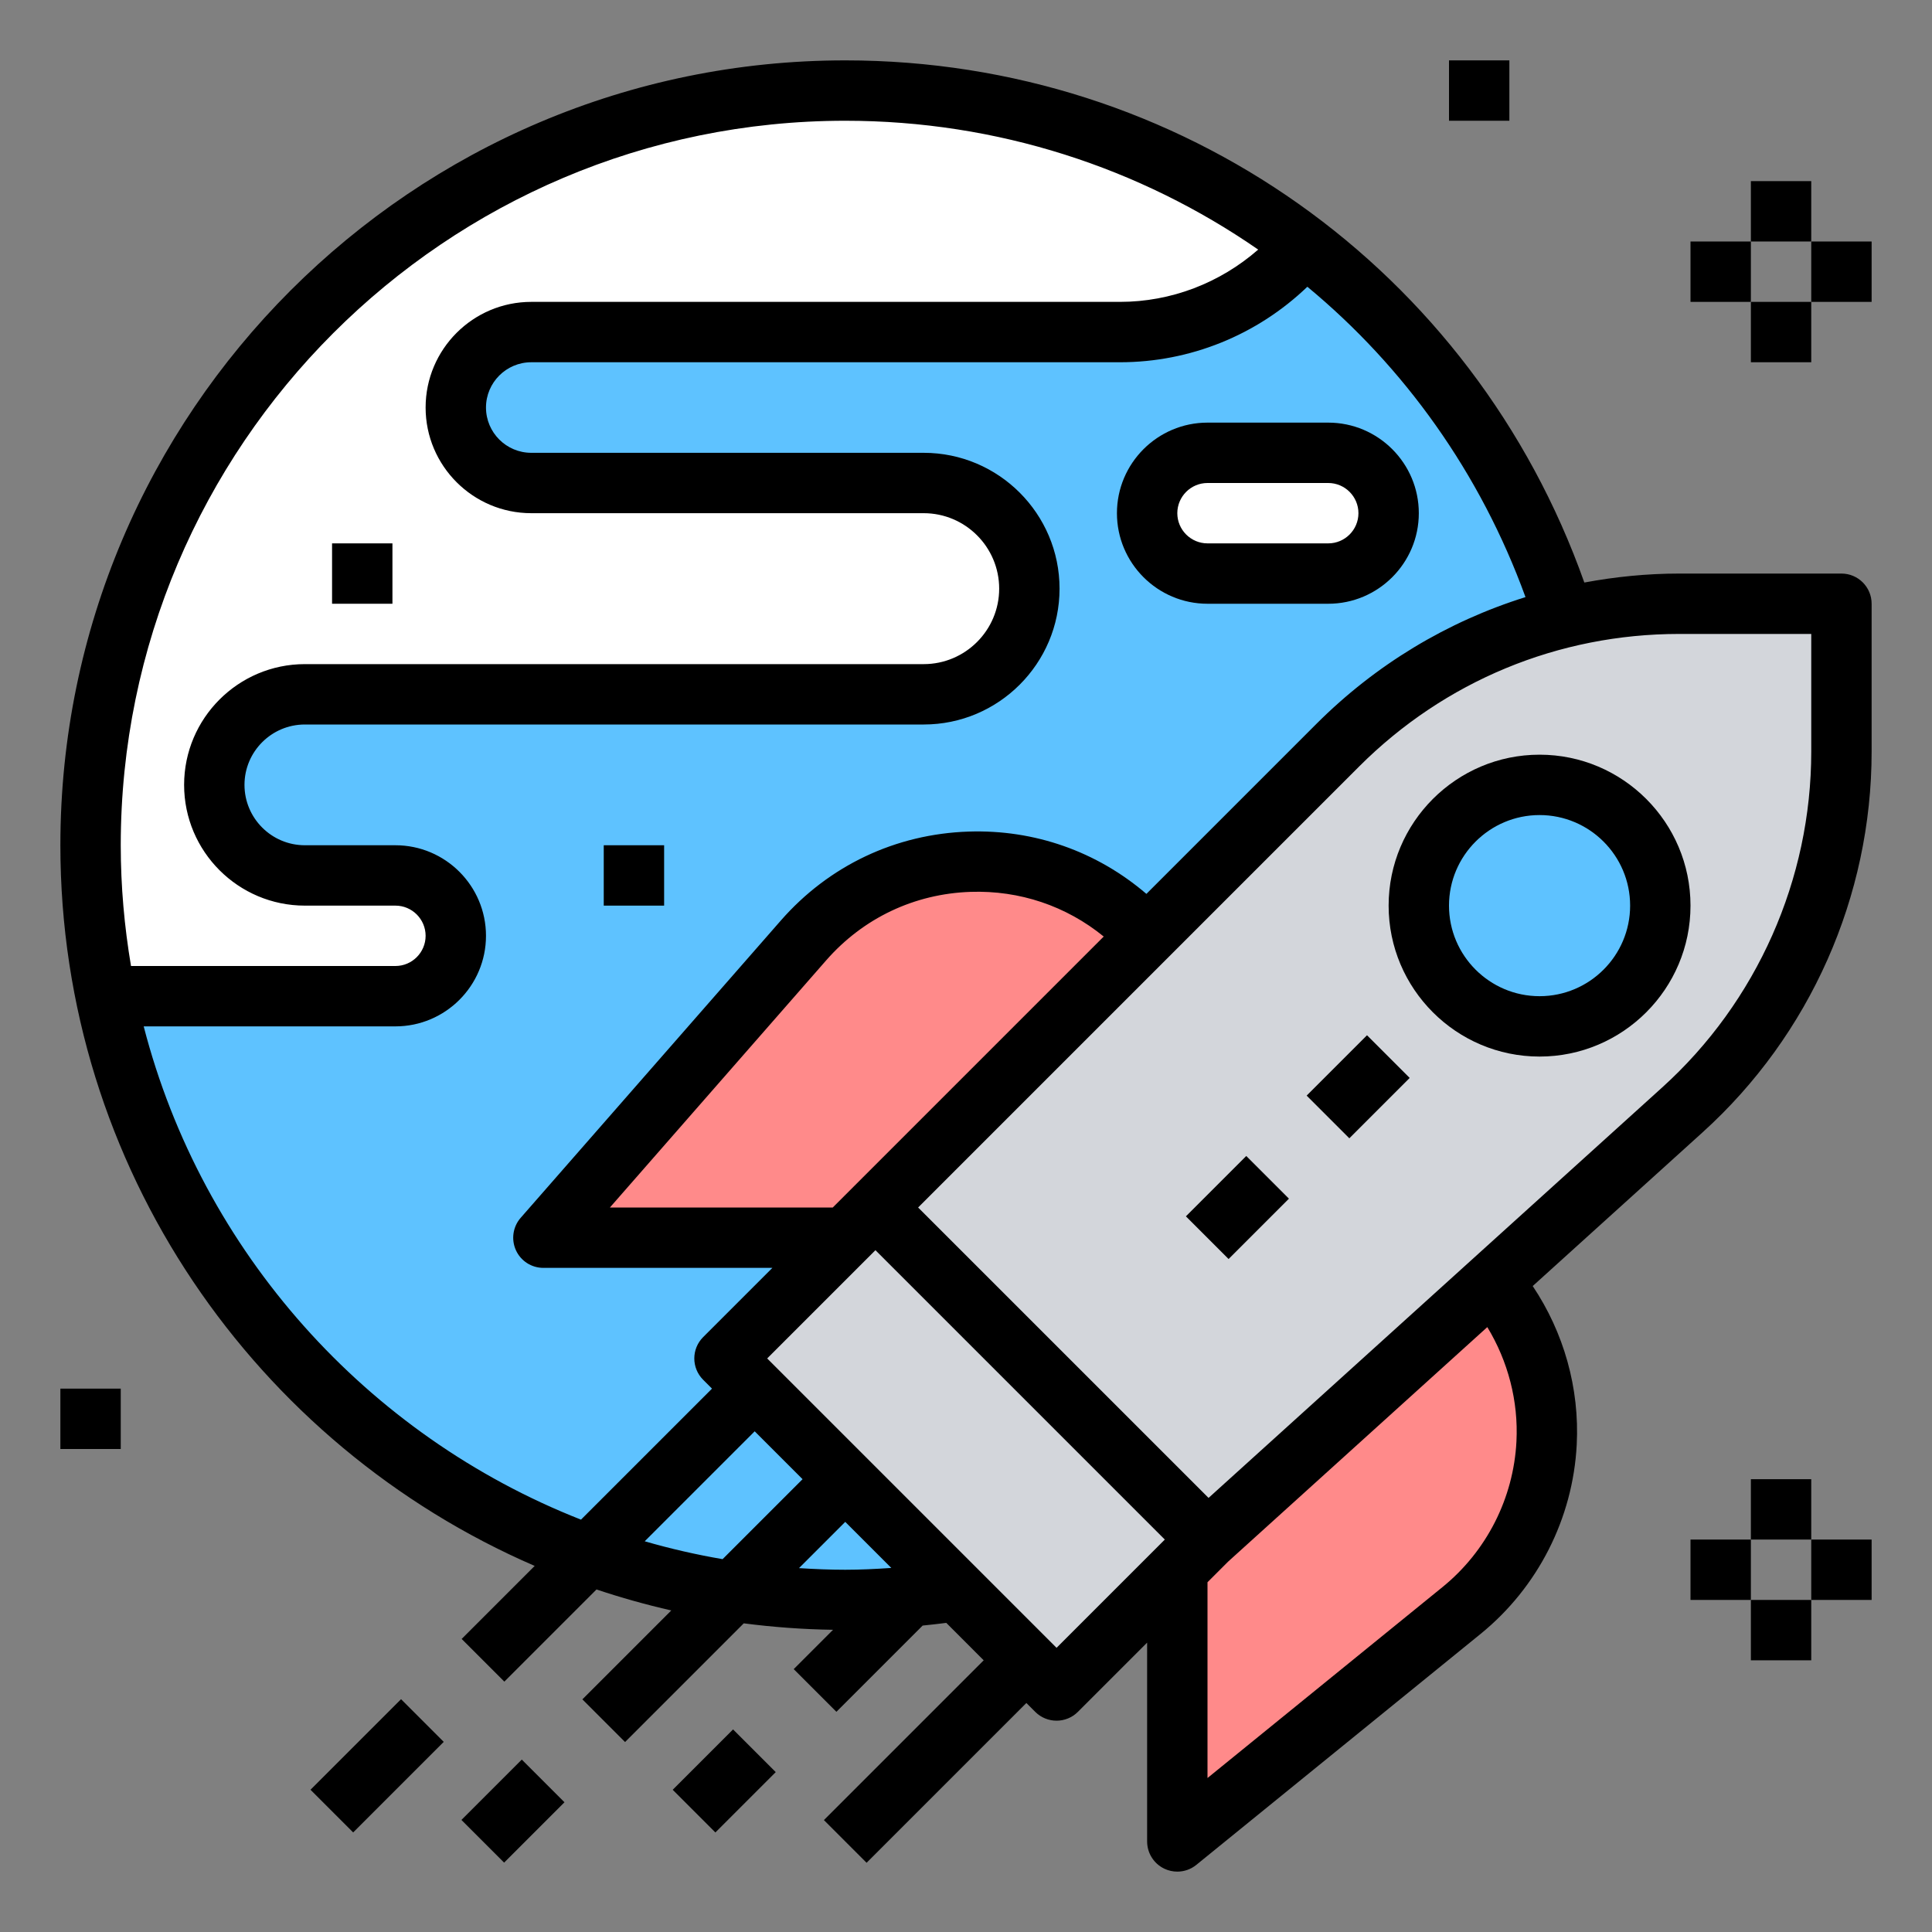
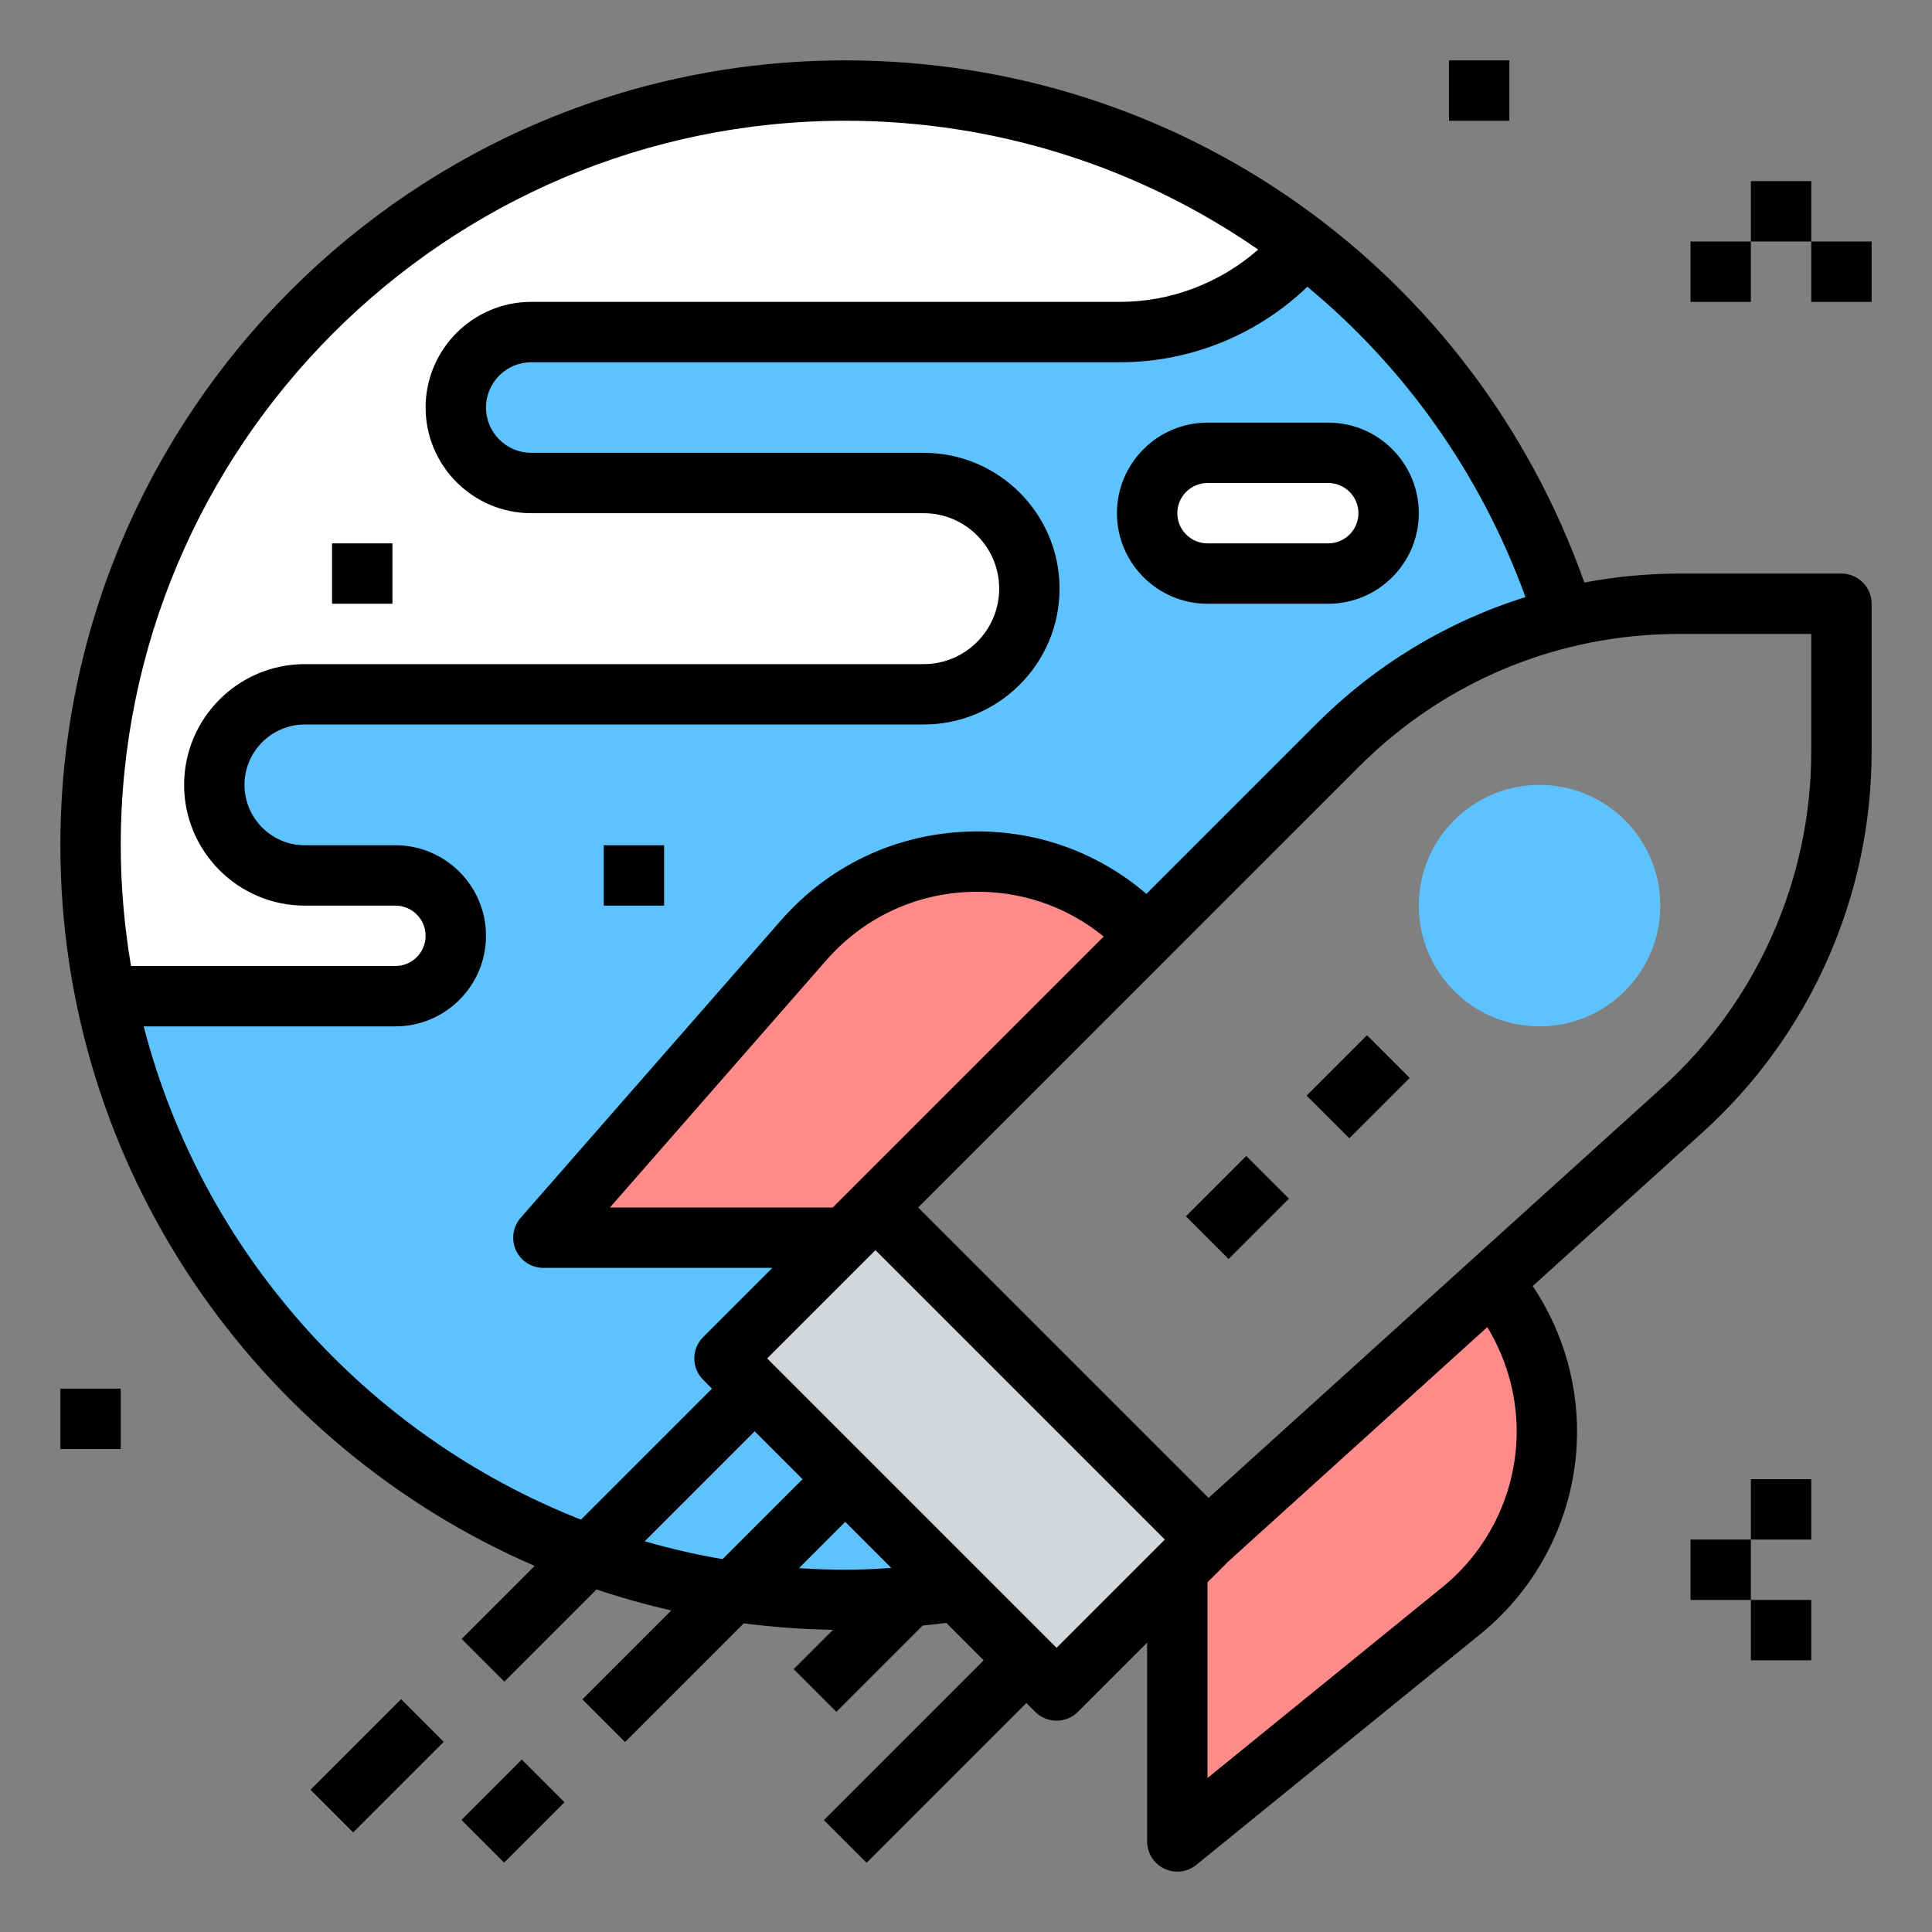
<svg xmlns="http://www.w3.org/2000/svg" fill="#000000" id="Layer_1_1_" style="enable-background:new 0 0 64 64" version="1.1" viewBox="0 0 64 64" x="0px" xml:space="preserve" y="0px">
  <rect x="0" y="0" width="64" height="64" fill="#808080" stroke="none" />
  <g id="change1_1">
    <path d="m39 52v9l9.417-7.651c3.355-2.726 3.753-7.643 1.008-10.876l-9.425 8.527-1 1z" fill="#ff8a8a" />
  </g>
  <g id="change2_1">
    <polygon fill="#d3d6db" points="29 40 28 41 24 45 25 46 28 49 31 52 31.713 52.713 34 55 35 56 39 52 40 51" />
  </g>
  <g id="change3_1">
    <path d="m3.501 33h0.015c-0.029-0.144-0.065-0.286-0.091-0.431 0.026 0.144 0.047 0.289 0.076 0.431z" fill="#5ec2ff" />
  </g>
  <g id="change3_2">
    <path d="m43.195 8.162c-1.464 1.733-3.648 2.838-6.096 2.838h-19.5c-1.381 0-2.5 1.119-2.5 2.5s1.119 2.5 2.5 2.5h13c1.933 0 3.5 1.567 3.5 3.5s-1.567 3.5-3.5 3.5h-20.5c-1.657 0-3 1.343-3 3s1.343 3 3 3h3c1.105 0 2 0.895 2 2s-0.895 2-2 2h-9.583c1.745 8.588 7.88 15.581 15.972 18.512 1.187 0.43 2.417 0.77 3.68 1.017 1.933 0.483 4.233 0.471 5.155 0.471 0.633 0 1.257-0.036 1.875-0.09l0.802-0.803-7-7.107 4-4h-10l8.616-9.846c2.914-3.33 8.037-3.501 11.166-0.372l0.218 0.218 6.314-6.314c0.329-0.329 0.675-0.636 1.029-0.932 0.114-0.096 0.231-0.188 0.347-0.281 0.252-0.199 0.51-0.39 0.773-0.572 0.134-0.093 0.264-0.191 0.4-0.28 0.323-0.21 0.654-0.407 0.991-0.593 0.244-0.135 0.492-0.258 0.742-0.381 0.113-0.055 0.227-0.109 0.341-0.161 0.933-0.43 1.905-0.769 2.906-1.013h0.001c-1.56-4.948-4.625-9.224-8.649-12.311z" fill="#5ec2ff" />
  </g>
  <g id="change1_2">
    <path d="m38 31l-0.218-0.218c-3.129-3.129-8.252-2.958-11.166 0.372l-8.616 9.846h10l1-1 9-9z" fill="#ff8a8a" />
  </g>
  <g id="change2_2">
-     <path d="m55.627 20c-1.287 0-2.553 0.173-3.784 0.473-1 0.244-1.972 0.586-2.906 1.013-0.114 0.053-0.228 0.106-0.341 0.161-0.25 0.122-0.499 0.246-0.742 0.381-0.336 0.187-0.668 0.382-0.991 0.593-0.136 0.089-0.267 0.187-0.4 0.28-0.262 0.184-0.521 0.373-0.773 0.572-0.117 0.092-0.233 0.185-0.347 0.281-0.353 0.297-0.7 0.603-1.029 0.932l-6.314 6.314-9 9 11 11 9.425-8.527 6.31-5.709c3.352-3.033 5.265-7.344 5.265-11.865v-4.899h-5.373zm-4.627 14c-2.209 0-4-1.791-4-4s1.791-4 4-4 4 1.791 4 4c0 2.209-1.791 4-4 4z" fill="#d3d6db" />
-   </g>
+     </g>
  <g id="change3_3">
    <circle cx="51" cy="30" fill="#5ec2ff" r="4" />
  </g>
  <g id="change4_1">
    <path d="m3.123 30.47c0.002 0.022 0.003 0.044 0.005 0.067 0.084 0.834 0.209 1.655 0.373 2.463h9.598c1.105 0 2-0.895 2-2s-0.895-2-2-2h-3c-1.657 0-3-1.343-3-3s1.343-3 3-3h20.5c1.933 0 3.5-1.567 3.5-3.5s-1.567-3.5-3.5-3.5h-13c-1.381 0-2.5-1.119-2.5-2.5s1.119-2.5 2.5-2.5h19.5c2.448 0 4.632-1.105 6.097-2.838-1.569-1.204-3.285-2.226-5.115-3.036-0.014-0.006-0.027-0.013-0.041-0.019-0.571-0.252-1.156-0.478-1.749-0.687-0.049-0.017-0.095-0.038-0.144-0.055-0.552-0.191-1.117-0.355-1.686-0.508-0.092-0.025-0.182-0.057-0.274-0.08-0.532-0.136-1.075-0.244-1.62-0.345-0.133-0.025-0.263-0.06-0.397-0.082-0.529-0.09-1.067-0.15-1.607-0.205-0.154-0.016-0.304-0.044-0.459-0.057-0.694-0.058-1.395-0.088-2.104-0.088-13.807 0-25 11.193-25 25 0 0.429 0.011 0.855 0.032 1.279 0.021 0.4 0.052 0.797 0.091 1.191zm9.877-11.47h-2 2z" fill="#ffffff" />
  </g>
  <g id="change4_2">
    <path d="m38 17c0 1.105 0.895 2 2 2h4c1.105 0 2-0.895 2-2s-0.895-2-2-2h-4c-1.105 0-2 0.895-2 2z" fill="#ffffff" />
  </g>
  <g id="change5_1">
    <rect fill="inherit" height="2" width="2" x="48" y="2" />
  </g>
  <g id="change5_2">
    <rect fill="inherit" height="2" width="2" x="58" y="49" />
  </g>
  <g id="change5_3">
    <rect fill="inherit" height="2" width="2" x="56" y="51" />
  </g>
  <g id="change5_4">
-     <rect fill="inherit" height="2" width="2" x="60" y="51" />
-   </g>
+     </g>
  <g id="change5_5">
    <rect fill="inherit" height="2" width="2" x="58" y="53" />
  </g>
  <g id="change5_6">
    <path d="m61 19h-5.373c-1.067 0-2.117 0.106-3.144 0.297-3.678-10.378-13.391-17.297-24.483-17.297-14.336 0-26 11.664-26 26 0 10.683 6.479 19.879 15.712 23.873l-2.419 2.419 1.414 1.414 3.053-3.053c0.809 0.271 1.635 0.503 2.477 0.695l-2.945 2.945 1.414 1.414 3.932-3.932c0.971 0.126 1.957 0.199 2.958 0.214l-1.303 1.303 1.414 1.414 2.857-2.857c0.26-0.027 0.52-0.055 0.783-0.089l1.239 1.24-5.293 5.293 1.414 1.414 5.293-5.293 0.293 0.293c0.195 0.195 0.451 0.293 0.707 0.293s0.512-0.098 0.707-0.293l2.293-2.293v6.586c0 0.386 0.222 0.737 0.57 0.903 0.137 0.065 0.284 0.097 0.43 0.097 0.225 0 0.449-0.076 0.63-0.224l9.417-7.651c1.897-1.542 3.058-3.826 3.184-6.267 0.097-1.875-0.428-3.718-1.458-5.256l5.631-5.095c3.557-3.218 5.596-7.813 5.596-12.608v-4.899c0-0.552-0.448-1-1-1zm-33-15c5.039 0 9.764 1.558 13.679 4.268-1.265 1.106-2.882 1.732-4.58 1.732h-19.5c-1.93 0-3.5 1.57-3.5 3.5s1.57 3.5 3.5 3.5h13c1.378 0 2.5 1.122 2.5 2.5s-1.122 2.5-2.5 2.5h-20.5c-2.206 0-4 1.794-4 4s1.794 4 4 4h3c0.551 0 1 0.449 1 1s-0.449 1-1 1h-8.759c-0.22-1.302-0.34-2.637-0.34-4 0-13.233 10.766-24 24-24zm-23.24 30h8.339c1.654 0 3-1.346 3-3s-1.346-3-3-3h-3c-1.103 0-2-0.897-2-2s0.897-2 2-2h20.5c2.481 0 4.5-2.019 4.5-4.5s-2.019-4.5-4.5-4.5h-13c-0.827 0-1.5-0.673-1.5-1.5s0.673-1.5 1.5-1.5h19.5c2.328 0 4.542-0.902 6.209-2.501 3.213 2.659 5.731 6.17 7.226 10.281-2.586 0.809-4.957 2.23-6.927 4.2l-5.631 5.631c-1.64-1.404-3.702-2.136-5.89-2.064-2.419 0.08-4.628 1.127-6.222 2.949l-8.616 9.846c-0.258 0.295-0.32 0.714-0.158 1.072s0.517 0.586 0.91 0.586h7.586l-2.293 2.293c-0.391 0.391-0.391 1.023 0 1.414l0.293 0.293-4.34 4.34c-7.095-2.791-12.554-8.861-14.486-16.34zm23.533 5.293l-0.707 0.707h-7.382l7.165-8.188c1.226-1.4 2.924-2.206 4.784-2.268 1.627-0.054 3.168 0.468 4.409 1.48l-8.269 8.269zm-6.936 11.764l3.643-3.643 1.586 1.586-2.649 2.649c-0.877-0.15-1.738-0.348-2.58-0.592zm6.643-0.643l1.526 1.526c-0.516 0.035-1.028 0.06-1.526 0.06-0.515 0-1.025-0.022-1.532-0.054l1.532-1.532zm7 4.172l-9.586-9.586 3.586-3.586 9.586 9.586-3.586 3.586zm15.234-6.832c-0.097 1.877-0.989 3.633-2.447 4.818l-7.787 6.327v-6.485l0.686-0.686 8.583-7.766c0.686 1.131 1.034 2.45 0.965 3.792zm9.766-22.855c0 4.23-1.799 8.285-4.937 11.123l-15.028 13.598-9.621-9.62 14.606-14.606c2.834-2.833 6.601-4.394 10.607-4.394h4.373v3.899z" fill="inherit" />
  </g>
  <g id="change5_7">
-     <path d="m51 25c-2.757 0-5 2.243-5 5s2.243 5 5 5 5-2.243 5-5-2.243-5-5-5zm0 8c-1.654 0-3-1.346-3-3s1.346-3 3-3 3 1.346 3 3-1.346 3-3 3z" fill="inherit" />
-   </g>
+     </g>
  <g id="change5_8">
    <rect fill="inherit" height="2" transform="matrix(.707 -.707 .707 .707 -12.276 42.364)" width="2.828" x="43.586" y="35" />
  </g>
  <g id="change5_9">
    <rect fill="inherit" height="2" transform="matrix(.707 -.707 .707 .707 -16.276 40.707)" width="2.828" x="39.586" y="39" />
  </g>
  <g id="change5_10">
    <rect fill="inherit" height="2" transform="matrix(.707 -.707 .707 .707 -37.705 25.973)" width="4.243" x="10.379" y="57.5" />
  </g>
  <g id="change5_11">
    <rect fill="inherit" height="2" transform="matrix(.707 -.707 .707 .707 -37.447 29.594)" width="2.828" x="15.586" y="59" />
  </g>
  <g id="change5_12">
-     <rect fill="inherit" height="2" transform="matrix(.707 -.707 .707 .707 -34.69 34.251)" width="2.828" x="22.586" y="58" />
-   </g>
+     </g>
  <g id="change5_13">
    <rect fill="inherit" height="2" width="2" x="58" y="6" />
  </g>
  <g id="change5_14">
    <rect fill="inherit" height="2" width="2" x="56" y="8" />
  </g>
  <g id="change5_15">
    <rect fill="inherit" height="2" width="2" x="60" y="8" />
  </g>
  <g id="change5_16">
-     <rect fill="inherit" height="2" width="2" x="58" y="10" />
-   </g>
+     </g>
  <g id="change5_17">
    <path d="m40 20h4c1.654 0 3-1.346 3-3s-1.346-3-3-3h-4c-1.654 0-3 1.346-3 3s1.346 3 3 3zm0-4h4c0.551 0 1 0.449 1 1s-0.449 1-1 1h-4c-0.551 0-1-0.449-1-1s0.449-1 1-1z" fill="inherit" />
  </g>
  <g id="change5_18">
    <rect fill="inherit" height="2" width="2" x="2" y="46" />
  </g>
  <g id="change5_19">
    <rect fill="inherit" height="2" width="2" x="11" y="18" />
  </g>
  <g id="change5_20">
    <rect fill="inherit" height="2" width="2" x="20" y="28" />
  </g>
</svg>